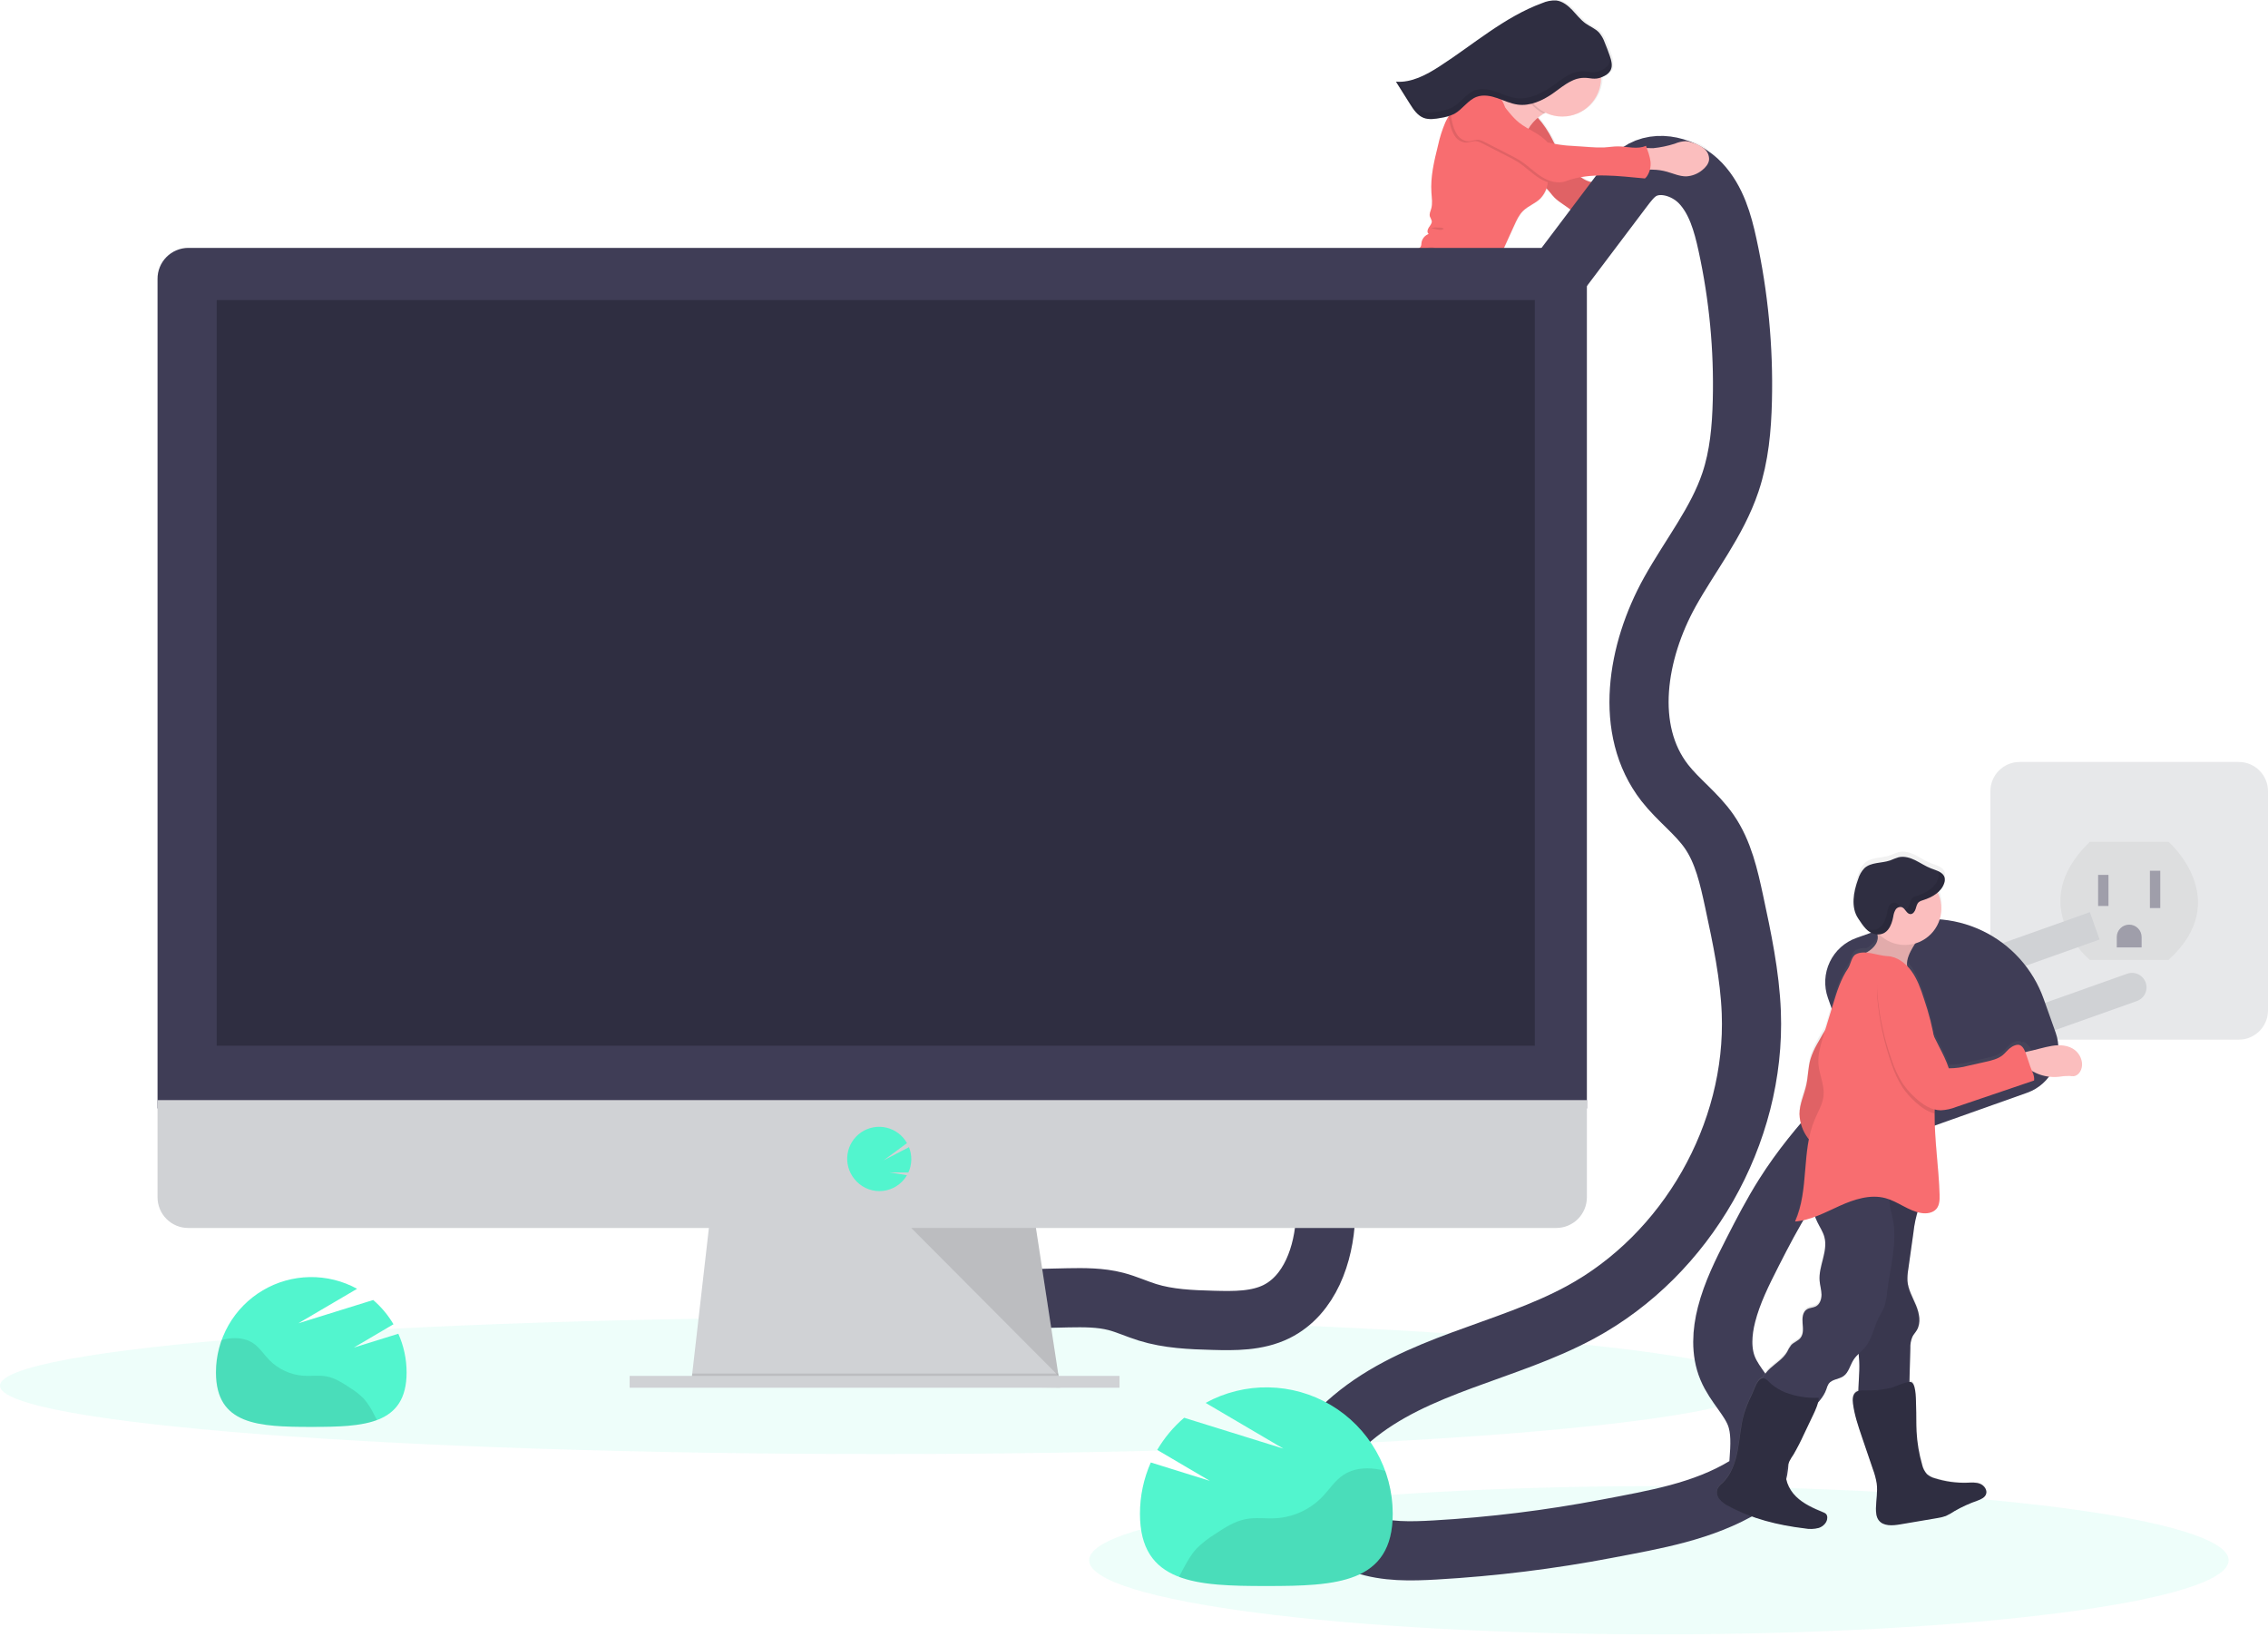
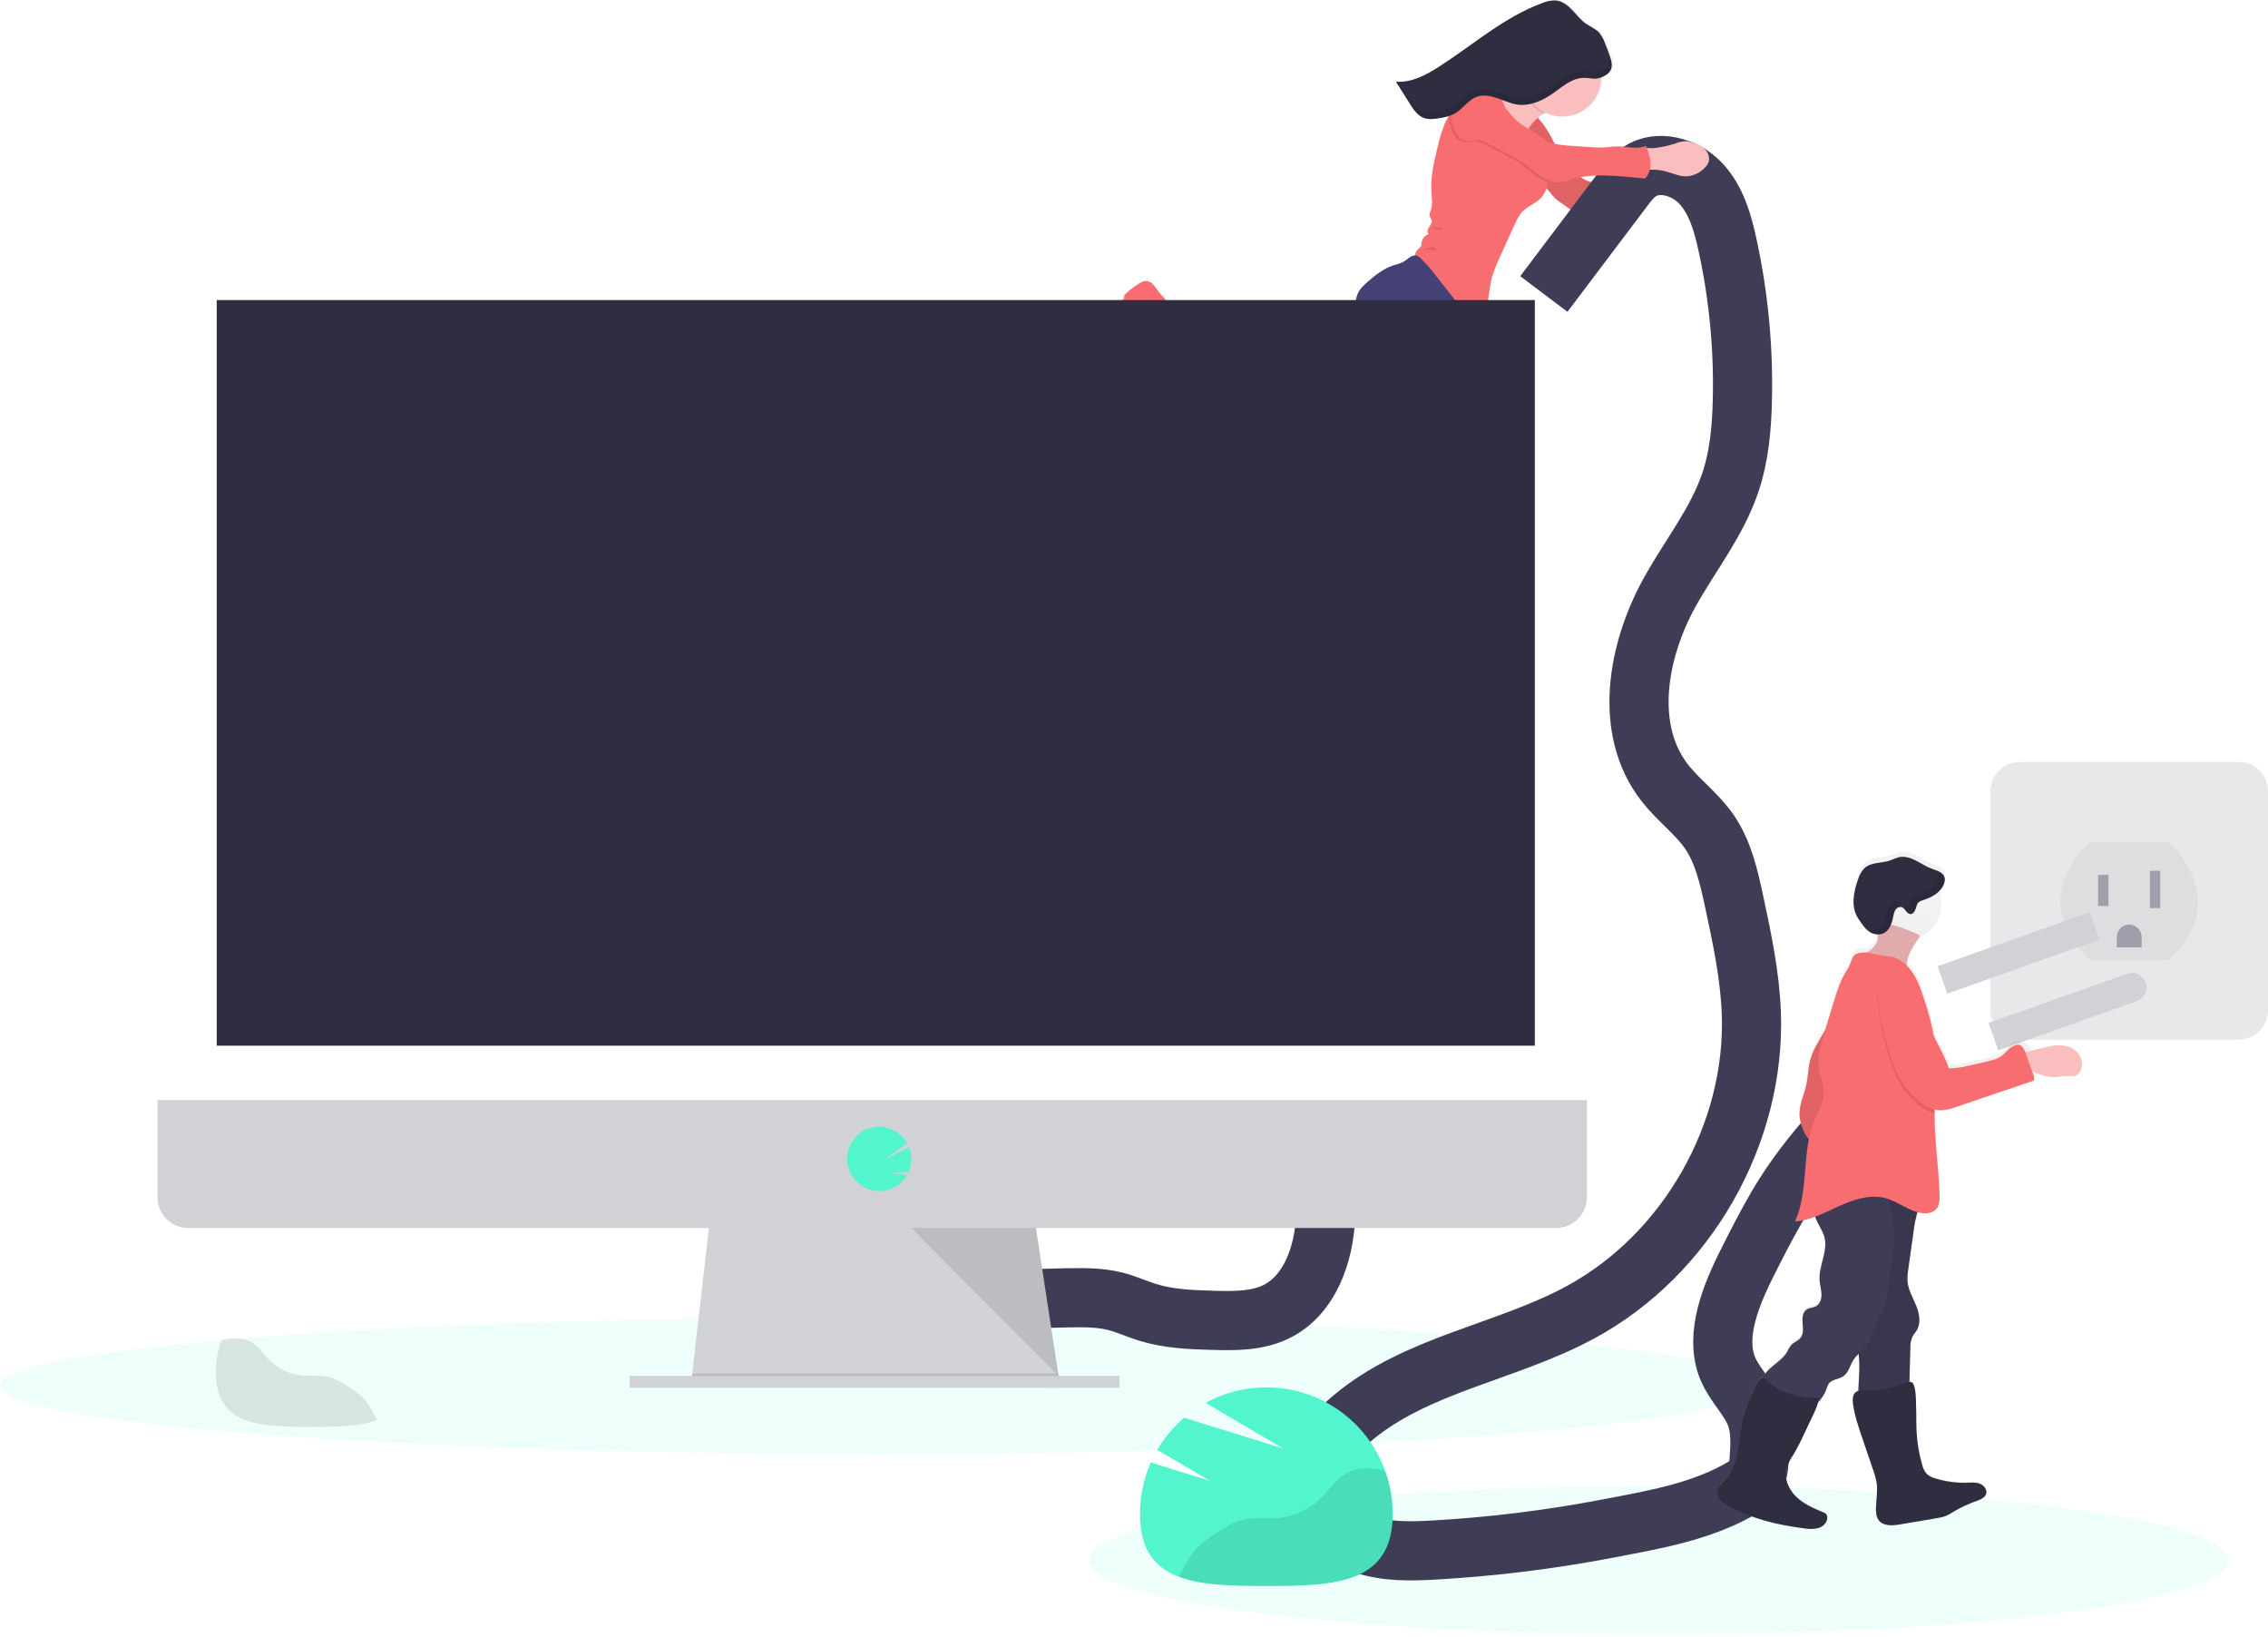
<svg xmlns="http://www.w3.org/2000/svg" width="460" height="332" viewBox="0 0 460 332" fill="none">
  <g clip-path="url(#clip0_508_2210)">
    <g opacity="0.5">
      <path d="M454.067 154.503H409.627C406.35 154.503 403.693 157.159 403.693 160.436V204.876C403.693 208.153 406.35 210.81 409.627 210.81H454.067C457.344 210.81 460 208.153 460 204.876V160.436C460 157.159 457.344 154.503 454.067 154.503Z" fill="#D0D2D5" />
      <path opacity="0.1" d="M423.863 170.685H439.83C439.83 170.685 453.277 182.45 439.83 194.636H423.863C423.863 194.636 410.417 183.711 423.863 170.685Z" fill="black" />
      <path d="M427.644 177.404H425.543V183.707H427.644V177.404Z" fill="#3F3D56" />
      <path d="M438.15 176.563H436.049V184.127H438.15V176.563Z" fill="#3F3D56" />
      <path d="M431.847 187.489C432.516 187.489 433.157 187.754 433.63 188.227C434.102 188.7 434.368 189.341 434.368 190.01V192.111H429.326V190.01C429.326 189.341 429.591 188.7 430.064 188.227C430.537 187.754 431.178 187.489 431.847 187.489V187.489Z" fill="#3F3D56" />
    </g>
    <path d="M261.267 100.201C262.599 100.171 263.927 100.272 265.255 100.201C266.469 100.142 267.675 99.944 268.889 99.822C270.965 99.617 273.058 99.633 275.142 99.545C276.512 99.486 277.957 99.352 279.066 98.545C280.109 97.793 280.688 96.566 281.617 95.675C285.399 92.04 287.991 87.179 291.353 83.145C292.193 82.119 293.072 81.098 293.832 80.002C295.29 77.901 296.32 75.518 297.345 73.165C297.749 72.293 298.086 71.391 298.354 70.467C298.543 69.728 298.639 68.963 298.891 68.24C299.412 66.761 300.665 65.467 300.816 63.908L300.639 63.933C302.169 61.988 301.934 58.597 302.69 56.105C303.174 54.625 303.759 53.18 304.442 51.781L307.253 45.659C307.737 44.608 308.241 43.524 309.077 42.717C310.09 41.738 311.502 41.251 312.518 40.276C313.123 39.676 313.576 38.94 313.838 38.129L313.926 38.213C314.464 38.738 314.884 39.381 315.409 39.923C316.54 41.091 318.107 41.759 319.258 42.907C319.847 43.491 320.33 44.201 321.04 44.625C321.403 44.823 321.818 44.903 322.228 44.852C322.638 44.801 323.022 44.624 323.326 44.344C325.389 42.528 328.465 42.36 330.696 40.759C331.314 40.314 331.852 39.772 332.432 39.284C333.816 38.181 335.32 37.237 336.915 36.469C337.851 36.484 338.781 36.617 339.684 36.864C340.979 37.221 342.243 37.814 343.588 37.788C344.788 37.729 345.938 37.288 346.87 36.528C347.555 35.998 348.181 35.267 348.282 34.427C348.308 33.995 348.229 33.564 348.054 33.169C347.878 32.775 347.611 32.428 347.273 32.158C347.181 32.078 347.084 32.007 346.987 31.935C346.959 31.558 346.855 31.191 346.681 30.855C346.507 30.519 346.266 30.222 345.975 29.981C345.294 29.448 344.516 29.052 343.685 28.813C343.222 28.631 342.735 28.521 342.239 28.485C341.466 28.527 340.707 28.705 339.995 29.011C338.565 29.471 337.09 29.781 335.596 29.935C335.331 29.96 334.793 29.905 334.335 29.901L334.18 29.456C332.432 30.263 330.398 29.599 328.482 29.603C327.549 29.603 326.62 29.767 325.692 29.826C324.663 29.866 323.633 29.844 322.607 29.759L319.502 29.561C318.176 29.493 316.855 29.352 315.544 29.141C315.195 28.431 314.846 27.721 314.456 27.04C313.797 25.895 313.024 24.821 312.149 23.834C312.501 23.531 312.871 23.25 313.258 22.993L313.334 22.947C313.43 22.892 313.548 22.834 313.678 22.775C314.89 23.351 316.228 23.611 317.568 23.532C318.908 23.452 320.205 23.034 321.34 22.318C322.475 21.602 323.41 20.61 324.059 19.435C324.707 18.26 325.048 16.94 325.049 15.598C325.279 15.509 325.503 15.407 325.721 15.291C325.847 15.224 325.973 15.152 326.095 15.072L326.276 14.951C326.391 14.864 326.5 14.77 326.604 14.669C326.654 14.619 326.704 14.568 326.751 14.514C326.843 14.405 326.923 14.287 326.99 14.161V14.161C327.015 14.11 327.041 14.064 327.062 14.014C327.083 13.963 327.062 13.976 327.083 13.955C327.104 13.934 327.112 13.879 327.125 13.845C327.137 13.812 327.125 13.795 327.146 13.77L327.171 13.669C327.173 13.643 327.173 13.616 327.171 13.589C327.171 13.556 327.171 13.522 327.171 13.493V13.404C327.169 13.374 327.169 13.343 327.171 13.312C327.173 13.281 327.173 13.25 327.171 13.219C327.171 13.19 327.171 13.156 327.171 13.127C327.173 13.096 327.173 13.065 327.171 13.035V12.921C327.173 12.889 327.173 12.857 327.171 12.825C327.171 12.795 327.171 12.766 327.171 12.736V12.635V12.551C327.171 12.514 327.171 12.476 327.171 12.442C327.173 12.417 327.173 12.392 327.171 12.366C327.173 12.327 327.173 12.288 327.171 12.249C327.171 12.224 327.171 12.203 327.171 12.182C327.171 12.161 327.171 12.098 327.141 12.056V11.997L327.104 11.862V11.812C327.104 11.766 327.074 11.719 327.062 11.673V11.631L327.011 11.48V11.455C327.011 11.383 326.965 11.307 326.94 11.236C326.625 10.329 326.284 9.425 325.923 8.534C325.659 7.789 325.264 7.097 324.755 6.492C324.011 5.702 322.944 5.307 322.053 4.677C321.002 3.937 320.217 2.891 319.326 1.958C318.435 1.025 317.355 0.181 316.073 0.025C315.055 -0.034 314.038 0.152 313.107 0.567C305.388 3.416 299.068 9.03 292.147 13.484C289.454 15.22 286.437 16.846 283.247 16.623L286.063 21.094C286.197 21.312 286.336 21.514 286.483 21.741C286.63 21.968 286.777 22.161 286.933 22.371C287.329 22.916 287.831 23.376 288.407 23.724C288.553 23.809 288.705 23.882 288.861 23.943C288.999 23.995 289.139 24.038 289.281 24.073C290.286 24.313 291.382 24.111 292.399 23.909C292.748 23.842 293.097 23.771 293.441 23.691L293.862 23.573H293.929C293.929 23.598 293.929 23.619 293.929 23.64C293.694 24.061 293.471 24.443 293.273 24.859C292.625 26.365 292.122 27.93 291.773 29.532C290.979 32.683 290.181 35.902 290.391 39.137C290.462 40.23 290.647 41.348 290.332 42.398C290.181 42.915 289.912 43.444 290.055 43.957C290.204 44.253 290.334 44.559 290.441 44.873C290.508 45.361 290.122 45.781 289.845 46.184C289.567 46.587 289.424 47.23 289.819 47.512C289.419 47.652 289.067 47.901 288.802 48.232C288.536 48.563 288.369 48.961 288.319 49.382C288.328 49.629 288.279 49.875 288.176 50.1C288.058 50.252 287.916 50.384 287.756 50.491C287.33 50.849 287.05 51.352 286.97 51.903C286.159 51.903 285.474 52.693 284.735 53.163C284.088 53.491 283.404 53.739 282.697 53.903C280.667 54.55 278.915 55.882 277.331 57.286C276.449 58.055 275.558 58.904 275.171 60.004C275.045 60.366 274.978 60.744 274.869 61.109C274.643 61.817 274.314 62.488 273.894 63.101C273.088 64.341 272.096 65.45 270.952 66.387C270.374 66.853 269.864 67.399 269.44 68.009C268.797 68.938 267.49 69.215 266.801 70.11C266.553 70.551 266.272 70.972 265.96 71.371C265.427 71.875 264.62 71.917 263.939 72.211C262.347 72.871 261.611 74.732 260.191 75.716C260.113 75.782 260.012 75.815 259.91 75.808C259.788 75.808 259.716 75.661 259.611 75.59C259.405 75.451 259.132 75.556 258.888 75.619C258.645 75.682 258.317 75.657 258.254 75.413C254.829 73.337 251.464 71.085 248.035 69.009L246.472 68.064L238.11 62.996C238.011 62.934 237.896 62.901 237.78 62.901C237.663 62.901 237.549 62.934 237.45 62.996L237.189 63.177C236.769 62.731 236.303 62.337 236.025 62.009C235.912 61.879 235.799 61.748 235.681 61.622C235.757 61.625 235.833 61.611 235.904 61.58C235.998 61.529 236.069 61.444 236.102 61.343C236.136 61.241 236.129 61.131 236.084 61.034C235.995 60.842 235.863 60.674 235.698 60.542C235.332 60.188 234.996 59.804 234.693 59.395C234.367 58.883 233.997 58.399 233.588 57.95C233.382 57.725 233.127 57.549 232.843 57.437C232.56 57.324 232.254 57.277 231.95 57.298C231.611 57.363 231.289 57.493 231 57.681C229.851 58.348 228.792 59.16 227.848 60.097C227.807 60.127 227.773 60.166 227.749 60.211C227.724 60.256 227.711 60.306 227.71 60.357C227.71 60.441 227.794 60.504 227.802 60.584C227.804 60.662 227.776 60.738 227.722 60.794C227.157 61.496 226.486 62.107 225.735 62.605C224.667 63.404 223.624 64.233 222.604 65.093C221.966 65.547 221.461 66.163 221.142 66.879C220.92 67.709 221.011 68.591 221.398 69.358C222.096 71.001 223.319 72.362 224.529 73.678C224.727 73.948 225.009 74.146 225.331 74.241C225.587 74.276 225.847 74.213 226.058 74.064C226.802 73.577 226.924 72.568 226.979 71.686C227 71.266 227.025 70.879 227.05 70.476C227.048 70.395 227.064 70.315 227.096 70.24C227.16 70.149 227.249 70.077 227.353 70.034L228.508 69.425C228.475 69.371 228.437 69.316 228.399 69.261C229.27 68.934 230.219 68.873 231.126 69.085C231.739 69.266 232.303 69.631 232.891 69.858C232.797 70.642 232.944 71.436 233.311 72.135C235.467 72.358 237.408 73.316 239.337 74.283C240.892 75.053 242.404 75.907 243.866 76.842C245.054 77.615 246.217 78.423 247.354 79.266C248.968 80.46 250.527 81.724 252.069 83.002C253.071 83.886 254.15 84.681 255.292 85.376C258.325 87.078 262.393 87.137 265.179 85.015C268.692 82.338 273.163 80.947 276.944 78.632C278.068 78.003 279.094 77.215 279.991 76.291C279.983 76.4 279.966 76.508 279.94 76.615C279.714 77.661 278.81 78.418 278.47 79.476C278.205 80.317 278.302 81.287 277.789 81.998C277.398 82.54 276.667 82.926 276.646 83.594C276.646 83.779 276.701 83.964 276.701 84.149C276.679 84.383 276.611 84.61 276.499 84.817C276.079 85.763 275.608 86.754 274.747 87.338C274.411 87.569 273.982 87.779 273.906 88.179C273.902 88.294 273.871 88.408 273.818 88.511C273.675 88.708 273.36 88.603 273.133 88.687C272.818 88.805 272.768 89.212 272.642 89.528C272.526 89.789 272.332 90.008 272.085 90.153C271.838 90.298 271.552 90.361 271.268 90.334C268.398 89.986 265.578 91.284 262.687 91.208C261.691 91.179 260.7 91.078 259.699 91.07C256.632 91.044 253.628 91.91 250.674 92.751C250.344 93.332 250.141 93.976 250.077 94.641C249.068 94.901 248.015 94.941 246.988 94.759C246.733 94.709 246.475 94.674 246.215 94.654C246.29 94.464 246.313 94.259 246.283 94.057C245.076 94.44 243.916 94.957 242.824 95.599C242.106 96.02 241.345 96.608 241.278 97.436C241.268 97.755 241.313 98.073 241.412 98.377L241.803 99.86C241.851 100.135 241.971 100.392 242.152 100.604C242.282 100.73 242.455 100.806 242.572 100.94C242.686 101.099 242.764 101.281 242.799 101.474L243.127 102.76C243.249 103.187 243.336 103.624 243.387 104.066C243.425 104.487 243.387 104.873 243.417 105.277C243.461 105.942 243.558 106.602 243.707 107.252L244.173 109.579C244.277 110.23 244.462 110.865 244.724 111.47C244.921 111.891 245.186 112.252 245.345 112.672C245.472 112.996 245.53 113.34 245.682 113.647C245.954 114.145 246.382 114.541 246.9 114.773C247.081 114.88 247.284 114.943 247.493 114.958C248.089 114.958 248.518 114.403 248.795 113.874C249.348 112.911 249.647 111.824 249.665 110.714C249.665 110.269 249.577 109.827 249.539 109.382C249.438 108.121 249.8 106.894 249.8 105.638C249.813 105.47 249.768 105.302 249.673 105.162C249.577 105.023 249.436 104.921 249.274 104.873C249.312 103.806 249.308 102.676 249.871 101.764C250.15 101.339 250.496 100.963 250.896 100.65C251.052 101.146 251.224 101.638 251.417 102.117C254.615 101.184 257.918 100.285 261.267 100.201ZM329.587 35.671C329.36 35.755 329.129 35.839 328.894 35.914C326.935 36.566 324.692 37.2 322.666 36.755C322.052 36.578 321.475 36.293 320.96 35.914L320.813 35.822C323.666 35.322 326.646 35.444 329.587 35.671Z" fill="url(#paint0_linear_508_2210)" />
    <path d="M340.958 31.347C341.665 31.044 342.42 30.869 343.189 30.83C343.682 30.867 344.166 30.979 344.626 31.162C345.456 31.404 346.232 31.804 346.912 32.339C347.248 32.61 347.515 32.957 347.691 33.351C347.867 33.746 347.947 34.176 347.924 34.608C347.828 35.448 347.206 36.175 346.525 36.709C345.602 37.467 344.458 37.909 343.264 37.969C341.928 37.99 340.668 37.389 339.378 37.032C338.439 36.767 337.47 36.625 336.495 36.612C336.004 36.638 335.512 36.607 335.029 36.519C334.786 36.474 334.558 36.371 334.362 36.221C334.167 36.071 334.009 35.876 333.902 35.654C333.781 35.242 333.781 34.805 333.902 34.393C333.999 33.872 333.982 32.637 334.444 32.326C334.814 32.074 336.125 32.275 336.579 32.238C338.066 32.097 339.534 31.798 340.958 31.347Z" fill="#FBBEBE" />
    <path d="M310.96 22.888C312.233 24.133 313.329 25.547 314.216 27.09C315.696 29.67 316.637 32.67 318.864 34.654C319.456 35.152 320.083 35.606 320.742 36.011C321.257 36.389 321.834 36.674 322.448 36.852C324.448 37.301 326.692 36.675 328.642 36.011C330.572 35.318 332.445 34.475 334.243 33.49C334.256 34.302 334.482 35.096 334.899 35.792C335.365 36.452 336.319 36.839 337 36.423C335.275 37.233 333.65 38.238 332.155 39.419C331.579 39.906 331.045 40.444 330.432 40.885C328.217 42.478 325.154 42.638 323.108 44.444C322.805 44.721 322.422 44.896 322.015 44.945C321.607 44.994 321.195 44.914 320.835 44.718C320.124 44.297 319.641 43.575 319.057 42.991C317.906 41.839 316.343 41.167 315.212 39.995C314.687 39.453 314.267 38.81 313.729 38.28C312.96 37.524 311.96 37.02 311.254 36.179C310.729 35.561 310.414 34.809 309.922 34.15C309.502 33.578 309.006 33.078 308.632 32.469C307.716 31.011 307.724 29.107 308.25 27.473C308.775 25.838 309.981 24.313 310.96 22.888Z" fill="#F86D70" />
    <path opacity="0.1" d="M310.96 22.888C312.233 24.133 313.329 25.547 314.216 27.09C315.696 29.67 316.637 32.67 318.864 34.654C319.456 35.152 320.083 35.606 320.742 36.011C321.257 36.389 321.834 36.674 322.448 36.852C324.448 37.301 326.692 36.675 328.642 36.011C330.572 35.318 332.445 34.475 334.243 33.49C334.256 34.302 334.482 35.096 334.899 35.792C335.365 36.452 336.319 36.839 337 36.423C335.275 37.233 333.65 38.238 332.155 39.419C331.579 39.906 331.045 40.444 330.432 40.885C328.217 42.478 325.154 42.638 323.108 44.444C322.805 44.721 322.422 44.896 322.015 44.945C321.607 44.994 321.195 44.914 320.835 44.718C320.124 44.297 319.641 43.575 319.057 42.991C317.906 41.839 316.343 41.167 315.212 39.995C314.687 39.453 314.267 38.81 313.729 38.28C312.96 37.524 311.96 37.02 311.254 36.179C310.729 35.561 310.414 34.809 309.922 34.15C309.502 33.578 309.006 33.078 308.632 32.469C307.716 31.011 307.724 29.107 308.25 27.473C308.775 25.838 309.981 24.313 310.96 22.888Z" fill="black" />
    <path d="M236.278 61.694C235.952 61.266 235.55 60.903 235.093 60.622C234.397 60.314 233.622 60.234 232.878 60.395C231.004 60.681 229.265 61.538 227.617 62.496C226.29 63.257 224.97 64.101 224.021 65.299C223.708 65.66 223.49 66.093 223.386 66.559C223.332 66.944 223.365 67.336 223.483 67.707C223.567 68.124 223.746 68.516 224.006 68.852C224.267 69.189 224.601 69.461 224.983 69.648C225.861 69.993 226.84 69.627 227.723 69.291C228.907 68.833 230.21 68.408 231.429 68.77C232.332 69.039 233.109 69.724 234.063 69.749C235.185 69.782 236.093 68.875 236.807 68.009C237.425 67.253 238.778 65.887 238.69 64.824C238.601 63.761 236.942 62.454 236.278 61.694Z" fill="#FBBEBE" />
    <path d="M250.439 94.398C249.41 94.672 248.334 94.716 247.287 94.528C246.648 94.41 245.867 94.259 245.459 94.759C245.328 94.944 245.24 95.157 245.203 95.381C244.157 99.663 245.115 104.205 246.884 108.26C246.906 108.328 246.947 108.389 247.001 108.436C247.115 108.521 247.27 108.462 247.4 108.407C247.828 108.235 248.229 108.001 248.59 107.714C249.396 106.983 249.569 105.793 249.607 104.705C249.644 103.617 249.628 102.465 250.191 101.533C250.897 100.377 252.371 99.814 252.951 98.591C253.418 97.595 253.174 96.415 252.762 95.398C252.624 95.045 252.569 94.137 252.241 93.965C251.913 93.793 250.813 94.297 250.439 94.398Z" fill="#FBBEBE" />
    <path d="M236.156 61.265C236.249 61.213 236.319 61.128 236.352 61.027C236.385 60.925 236.378 60.815 236.333 60.719C236.242 60.527 236.11 60.357 235.946 60.223C235.58 59.869 235.245 59.484 234.946 59.072C234.616 58.562 234.246 58.078 233.841 57.626C233.635 57.401 233.381 57.226 233.098 57.113C232.815 56.999 232.51 56.951 232.206 56.971C231.869 57.031 231.547 57.16 231.261 57.349C230.118 58.011 229.065 58.819 228.13 59.752C228.059 59.824 227.979 59.912 227.996 60.013C228.013 60.114 228.08 60.156 228.088 60.24C228.091 60.316 228.064 60.389 228.013 60.446C227.451 61.145 226.785 61.753 226.038 62.248C224.979 63.044 223.942 63.87 222.928 64.727C222.294 65.179 221.793 65.793 221.479 66.505C221.264 67.335 221.358 68.214 221.743 68.98C222.445 70.627 223.668 71.988 224.874 73.312C225.076 73.582 225.358 73.781 225.681 73.879C225.935 73.914 226.193 73.851 226.403 73.703C227.139 73.22 227.244 72.211 227.307 71.333L227.374 70.119C227.372 70.039 227.388 69.96 227.42 69.888C227.483 69.795 227.573 69.723 227.676 69.682L228.819 69.076C228.47 68.508 227.973 68.045 227.38 67.737C226.788 67.43 226.124 67.288 225.458 67.328C225.153 67.401 224.833 67.357 224.559 67.207C224.426 67.069 224.352 66.885 224.352 66.694C224.352 66.503 224.426 66.319 224.559 66.181C224.837 65.916 225.178 65.727 225.55 65.631C228.563 64.526 231.286 62.752 234.211 61.429C234.531 61.267 234.885 61.185 235.244 61.189C235.538 61.21 235.883 61.383 236.156 61.265Z" fill="#F86D70" />
    <path d="M248.026 105.268C247.892 105.52 247.846 105.814 247.699 106.062C247.552 106.31 247.232 106.483 246.984 106.356C246.854 106.265 246.756 106.134 246.707 105.983C245.433 103.068 245.074 99.836 245.677 96.713C245.761 96.202 245.912 95.705 246.127 95.234C246.35 94.78 246.673 94.318 246.581 93.822C245.381 94.2 244.228 94.713 243.144 95.352C242.429 95.772 241.677 96.356 241.61 97.179C241.604 97.499 241.65 97.817 241.749 98.121L242.144 99.604C242.191 99.879 242.313 100.137 242.497 100.348C242.623 100.474 242.795 100.554 242.917 100.688C243.032 100.845 243.11 101.026 243.144 101.217L243.476 102.503C243.599 102.932 243.688 103.371 243.74 103.814C243.778 104.234 243.74 104.621 243.774 105.024C243.822 105.688 243.92 106.347 244.068 106.995L244.543 109.323C244.65 109.974 244.836 110.609 245.098 111.214C245.295 111.634 245.56 111.996 245.724 112.42C245.846 112.744 245.909 113.088 246.06 113.395C246.333 113.892 246.759 114.288 247.274 114.525C247.455 114.631 247.658 114.696 247.867 114.714C248.459 114.735 248.884 114.16 249.161 113.63C249.703 112.667 249.992 111.583 250.001 110.479C250.001 110.033 249.909 109.592 249.871 109.147C249.766 107.886 250.119 106.663 250.115 105.407C250.123 104.23 248.459 104.453 248.026 105.268Z" fill="#F86D70" />
    <path d="M309.678 32.057C308.369 31.455 307.218 30.555 306.317 29.431C305.853 28.838 305.432 28.213 305.056 27.561C303.46 24.867 302.09 22.047 300.959 19.128C302.749 19.493 304.627 19.825 306.388 19.321C307.306 19.041 308.162 18.587 308.909 17.985C309.866 17.197 310.755 16.33 311.565 15.392C312.177 16.565 312.879 17.689 313.666 18.753C314.115 19.359 315.637 20.59 315.523 21.413C315.41 22.237 313.729 22.649 313.048 23.04L312.977 23.086C311.973 23.72 311.096 24.537 310.392 25.494C309.073 27.368 308.615 29.981 309.678 32.057Z" fill="#FBBEBE" />
    <path opacity="0.1" d="M313.082 23.023C312.072 22.527 311.18 21.82 310.466 20.95C309.752 20.081 309.232 19.068 308.943 17.98C309.9 17.193 310.789 16.326 311.599 15.388C312.211 16.561 312.913 17.685 313.7 18.749C314.149 19.354 315.67 20.586 315.557 21.409C315.443 22.233 313.763 22.632 313.082 23.023Z" fill="black" />
    <path d="M316.864 23.64C321.21 23.64 324.734 20.117 324.734 15.77C324.734 11.423 321.21 7.9 316.864 7.9C312.517 7.9 308.993 11.423 308.993 15.77C308.993 20.117 312.517 23.64 316.864 23.64Z" fill="#FBBEBE" />
    <path d="M299.648 64.795C299.103 65.121 298.483 65.301 297.849 65.317C297.214 65.332 296.586 65.183 296.026 64.883C295.443 64.524 294.916 64.08 294.463 63.568C291.878 60.916 289.42 58.105 287.693 54.815C287.292 54.121 287.032 53.354 286.928 52.558C286.88 52.161 286.928 51.758 287.069 51.383C287.211 51.008 287.441 50.673 287.739 50.407C287.9 50.301 288.042 50.169 288.16 50.016C288.261 49.792 288.308 49.548 288.298 49.302C288.345 48.883 288.51 48.485 288.773 48.156C289.036 47.827 289.387 47.578 289.786 47.44C289.366 47.155 289.534 46.52 289.807 46.113C290.08 45.705 290.462 45.272 290.395 44.802C290.288 44.488 290.158 44.182 290.009 43.886C289.857 43.373 290.13 42.843 290.277 42.331C290.584 41.28 290.399 40.163 290.324 39.07C290.101 35.834 290.887 32.624 291.664 29.477C292.008 27.879 292.503 26.317 293.143 24.813C293.341 24.392 293.563 23.972 293.79 23.598C294.584 22.312 295.467 21.084 296.433 19.922C296.886 19.238 297.507 18.682 298.236 18.308C298.304 18.279 298.375 18.253 298.446 18.232C298.97 18.097 299.513 18.056 300.051 18.111C301.472 18.199 302.963 18.531 303.976 19.531C304.989 20.531 305.316 21.934 305.774 23.287C305.92 23.74 306.097 24.183 306.304 24.611C306.972 25.939 308.06 26.998 309.132 28.027L310.296 29.149C310.88 29.712 311.893 29.569 312.443 30.162C312.667 30.44 312.834 30.76 312.935 31.103C313.556 32.619 313.919 34.228 314.006 35.864C314.01 36.228 313.989 36.591 313.943 36.952C313.801 38.219 313.24 39.401 312.351 40.314C311.342 41.285 309.939 41.764 308.934 42.738C308.094 43.545 307.606 44.625 307.127 45.68C306.203 47.714 305.277 49.75 304.35 51.789C303.679 53.185 303.102 54.624 302.623 56.096C301.749 59.034 302.245 63.177 299.648 64.795Z" fill="#F86D70" />
    <path d="M275.381 99.419C273.305 99.503 271.225 99.478 269.158 99.675C267.952 99.793 266.75 99.99 265.54 100.041C264.221 100.1 262.897 99.995 261.573 100.02C258.241 100.091 254.955 100.978 251.749 101.894C250.844 99.683 250.372 97.32 250.358 94.931C250.35 94.773 250.35 94.615 250.358 94.456C250.417 93.78 250.619 93.124 250.951 92.532C253.892 91.692 256.876 90.851 259.931 90.893C260.926 90.893 261.914 91.011 262.906 91.04C265.784 91.129 268.582 89.838 271.44 90.2C271.723 90.228 272.008 90.165 272.253 90.021C272.499 89.877 272.692 89.658 272.805 89.397C272.927 89.086 272.978 88.679 273.293 88.557C273.52 88.473 273.831 88.578 273.974 88.385C274.024 88.281 274.054 88.168 274.062 88.053C274.146 87.632 274.57 87.443 274.902 87.212C275.743 86.632 276.217 85.641 276.638 84.691C276.748 84.486 276.815 84.26 276.835 84.027C276.835 83.842 276.776 83.657 276.78 83.468C276.78 82.804 277.524 82.422 277.911 81.88C278.419 81.166 278.331 80.199 278.579 79.359C278.915 78.3 279.81 77.548 280.033 76.506C280.058 76.399 280.075 76.291 280.083 76.182C279.192 77.101 278.171 77.885 277.054 78.51C273.322 80.808 268.86 82.182 265.376 84.842C262.611 86.943 258.561 86.88 255.535 85.17C254.394 84.472 253.317 83.675 252.317 82.787C250.779 81.527 249.224 80.237 247.614 79.035C246.494 78.195 245.333 77.384 244.131 76.602C242.676 75.64 241.169 74.757 239.618 73.959C237.694 72.984 235.756 72.018 233.613 71.787C233.338 71.224 233.185 70.61 233.165 69.984C233.145 69.358 233.257 68.735 233.496 68.156C233.985 67.004 234.649 65.934 235.462 64.984C236.071 64.091 236.834 63.312 237.715 62.685C237.813 62.623 237.926 62.59 238.042 62.59C238.158 62.59 238.272 62.623 238.37 62.685L246.698 67.799L248.257 68.753C251.674 70.854 255.035 73.102 258.451 75.19C258.514 75.43 258.846 75.459 259.086 75.396C259.325 75.333 259.599 75.232 259.804 75.371C259.905 75.438 259.977 75.564 260.103 75.59C260.203 75.593 260.302 75.56 260.38 75.497C261.792 74.526 262.515 72.661 264.099 72.009C264.775 71.732 265.578 71.69 266.107 71.169C266.421 70.772 266.702 70.35 266.948 69.908C267.633 69.013 268.931 68.745 269.566 67.807C269.986 67.201 270.491 66.657 271.066 66.194C272.21 65.262 273.203 64.158 274.007 62.92C274.423 62.31 274.747 61.642 274.969 60.937C275.079 60.572 275.146 60.193 275.268 59.832C275.65 58.731 276.528 57.886 277.407 57.122C278.999 55.727 280.718 54.403 282.735 53.76C283.438 53.597 284.12 53.35 284.764 53.025C285.575 52.529 286.319 51.609 287.248 51.823C287.6 51.932 287.917 52.132 288.168 52.403C289.307 53.511 290.354 54.709 291.298 55.987C292.797 57.895 294.294 59.804 295.79 61.715C296.262 62.401 296.859 62.993 297.551 63.458C298.554 63.975 299.706 64.123 300.807 63.879C300.66 65.438 299.421 66.723 298.908 68.202C298.66 68.921 298.564 69.686 298.379 70.421C298.118 71.344 297.785 72.244 297.383 73.115C296.374 75.463 295.357 77.825 293.912 79.934C293.164 81.031 292.303 82.035 291.458 83.065C288.126 87.086 285.575 91.935 281.793 95.553C280.877 96.44 280.298 97.654 279.272 98.415C278.159 99.238 276.722 99.364 275.381 99.419Z" fill="#434175" />
    <path opacity="0.1" d="M291.215 46.104C290.844 46.122 290.483 46.23 290.164 46.419C290.933 46.15 291.87 46.869 292.58 46.529C292.912 46.369 292.862 46.323 292.58 46.226C292.156 46.083 291.643 46.213 291.215 46.104Z" fill="black" />
    <path d="M423.873 184.963L392.987 195.93L394.956 201.474L425.842 190.506L423.873 184.963Z" fill="#D0D2D5" />
    <path d="M403.319 207.426L431.433 197.442C432.169 197.181 432.977 197.223 433.682 197.558C434.386 197.893 434.929 198.495 435.19 199.23C435.451 199.965 435.409 200.774 435.074 201.478C434.739 202.183 434.137 202.725 433.402 202.986L405.288 212.969L403.319 207.426V207.426Z" fill="#D0D2D5" />
-     <path d="M376.535 190.181L383.385 187.749C389.476 185.586 396.177 185.931 402.014 188.709C407.85 191.486 412.344 196.469 414.507 202.56L416.94 209.41C417.786 211.792 417.651 214.412 416.564 216.694C415.478 218.977 413.53 220.734 411.148 221.58L390.312 228.979C387.93 229.825 385.31 229.69 383.028 228.603C380.745 227.517 378.988 225.569 378.142 223.187L370.743 202.351C369.897 199.969 370.032 197.349 371.119 195.067C372.205 192.784 374.153 191.027 376.535 190.181V190.181Z" fill="#3F3D56" />
    <path opacity="0.1" d="M290.837 50.205C290.552 50.105 290.245 50.087 289.95 50.151C289.51 50.197 289.101 50.398 288.794 50.718C288.876 50.755 288.964 50.773 289.053 50.773C289.142 50.773 289.23 50.755 289.311 50.718C289.586 50.648 289.869 50.617 290.152 50.626C290.395 50.626 291.122 50.895 291.311 50.777C291.589 50.596 291.026 50.277 290.837 50.205Z" fill="black" />
    <path opacity="0.1" d="M313.943 36.952C313.31 36.738 312.706 36.448 312.144 36.087C310.67 35.15 309.43 33.876 307.972 32.918C307.235 32.456 306.474 32.035 305.69 31.658L300.77 29.137C300.395 28.923 299.993 28.759 299.576 28.649C298.774 28.473 297.87 29.011 297.055 28.897C296.633 28.819 296.231 28.653 295.878 28.409C295.524 28.165 295.227 27.849 295.005 27.481C294.56 26.747 294.247 25.94 294.08 25.098C293.955 24.602 293.861 24.098 293.799 23.59C293.726 23.062 293.716 22.527 293.769 21.997C293.853 20.945 294.352 19.968 295.156 19.283C295.739 18.869 296.404 18.582 297.105 18.442C297.548 18.331 297.999 18.256 298.454 18.22C298.713 18.199 298.973 18.199 299.232 18.22C301.089 18.367 302.661 19.628 303.9 21.014C304.551 21.745 305.161 22.531 305.783 23.275C305.928 23.728 306.105 24.17 306.312 24.598C306.98 25.926 308.068 26.985 309.14 28.015L310.304 29.137C310.888 29.7 311.901 29.557 312.451 30.149C312.675 30.428 312.842 30.747 312.943 31.09C313.563 32.611 313.922 34.224 314.006 35.864C314.01 36.228 313.989 36.591 313.943 36.952V36.952Z" fill="black" />
    <path opacity="0.1" d="M275.676 90.729L250.354 94.457C250.413 93.78 250.615 93.124 250.947 92.532C253.888 91.692 256.872 90.851 259.927 90.893C260.922 90.893 261.91 91.011 262.902 91.04C265.78 91.129 268.579 89.838 271.436 90.2C271.719 90.228 272.004 90.165 272.249 90.021C272.495 89.877 272.688 89.658 272.802 89.397C272.923 89.086 272.974 88.679 273.289 88.557C273.516 88.473 273.827 88.578 273.97 88.385C274.021 88.281 274.051 88.168 274.058 88.053C274.142 87.632 274.566 87.443 274.898 87.212C275.739 86.632 276.214 85.641 276.634 84.691C276.744 84.486 276.811 84.26 276.831 84.027C276.831 83.842 276.772 83.657 276.777 83.468C276.777 82.804 277.52 82.422 277.907 81.88C278.415 81.166 278.327 80.199 278.575 79.359C278.911 78.3 279.806 77.548 280.029 76.506L280.138 76.363L284.449 74.682L275.676 90.729Z" fill="black" />
    <path opacity="0.1" d="M178.584 294.841C277.214 294.841 357.169 288.633 357.169 280.974C357.169 273.316 277.214 267.108 178.584 267.108C79.955 267.108 0 273.316 0 280.974C0 288.633 79.955 294.841 178.584 294.841Z" fill="#52F5CE" />
    <path opacity="0.1" d="M336.461 331.407C400.28 331.407 452.016 324.677 452.016 316.376C452.016 308.075 400.28 301.346 336.461 301.346C272.642 301.346 220.907 308.075 220.907 316.376C220.907 324.677 272.642 331.407 336.461 331.407Z" fill="#52F5CE" />
    <path d="M199.7 269.747L199.817 263.797C205.42 263.477 211.023 263.264 216.625 263.158C219.878 263.099 223.172 263.078 226.319 263.893C228.5 264.461 230.563 265.419 232.715 266.091C237.001 267.427 241.539 267.604 246.039 267.725C250.405 267.847 254.964 267.889 258.885 265.961C265.671 262.599 268.524 254.342 268.856 246.783C269.188 239.223 267.684 231.605 268.73 224.092" stroke="#3F3D56" stroke-width="12" stroke-miterlimit="10" />
    <path d="M215.062 281.39L140.187 280.432L140.405 278.512L144.027 246.833H209.78L214.621 278.512L214.99 280.911L215.062 281.39Z" fill="#D0D2D5" />
    <path opacity="0.1" d="M214.99 280.911H177.622L140.187 280.432L140.405 278.512H214.621L214.99 280.911Z" fill="black" />
    <path d="M227.063 278.991H127.707V281.39H227.063V278.991Z" fill="#D0D2D5" />
-     <path d="M321.855 56.567C321.863 55.745 321.707 54.928 321.398 54.166C321.089 53.404 320.633 52.71 320.055 52.124C319.477 51.538 318.79 51.073 318.031 50.753C317.273 50.434 316.459 50.268 315.636 50.264H38.171C37.348 50.269 36.535 50.435 35.777 50.755C35.019 51.074 34.331 51.54 33.753 52.125C33.176 52.711 32.719 53.404 32.41 54.167C32.101 54.929 31.945 55.745 31.952 56.567V224.756H321.855V56.567Z" fill="#3F3D56" />
    <path d="M31.952 223.075V242.778C31.952 244.428 32.607 246.009 33.774 247.176C34.94 248.342 36.522 248.997 38.171 248.997H315.637C317.286 248.997 318.868 248.342 320.034 247.176C321.2 246.009 321.856 244.428 321.856 242.778V223.075H31.952Z" fill="#D0D2D5" />
    <path d="M311.296 60.845H43.953V212.036H311.296V60.845Z" fill="#2F2E41" />
    <path d="M178.345 241.522C179.326 241.522 180.295 241.299 181.178 240.871C182.061 240.442 182.835 239.818 183.442 239.047V239.047C183.627 238.811 183.796 238.563 183.946 238.303L180.391 237.719L184.236 237.748C184.605 236.946 184.806 236.077 184.827 235.194C184.848 234.311 184.688 233.433 184.358 232.614L179.202 235.29L183.959 231.794C183.52 231.012 182.923 230.329 182.207 229.789C181.49 229.249 180.669 228.863 179.796 228.657C178.923 228.451 178.016 228.428 177.134 228.591C176.251 228.753 175.412 229.097 174.67 229.601C173.927 230.105 173.297 230.757 172.82 231.517C172.343 232.277 172.029 233.127 171.897 234.015C171.766 234.903 171.821 235.808 172.057 236.673C172.294 237.539 172.708 238.346 173.273 239.043V239.043C173.876 239.812 174.646 240.435 175.524 240.864C176.403 241.294 177.367 241.519 178.345 241.522V241.522Z" fill="#52F5CE" />
    <path opacity="0.1" d="M184.824 248.993L214.696 278.991L210.112 248.993H184.824Z" fill="black" />
    <path d="M313.124 59.614L329.167 38.356C330.125 37.095 331.113 35.78 332.428 34.872C336.21 32.259 341.752 33.805 344.916 37.154C348.08 40.503 349.408 45.163 350.379 49.667C352.639 60.035 353.649 70.637 353.387 81.245C353.253 86.83 352.753 92.473 350.975 97.772C348.278 105.831 342.811 112.617 338.68 120.042C332.029 132.005 329.243 147.96 337.663 158.755C340.407 162.272 344.143 164.962 346.677 168.634C349.538 172.782 350.652 177.853 351.719 182.778C353.312 190.216 354.908 197.699 355.203 205.301C356.152 229.878 342.139 254.435 320.498 266.124C305.476 274.243 287.303 276.596 274.239 287.605C269.616 291.483 265.633 297.186 266.767 303.094C267.692 307.888 271.902 311.531 276.524 313.115C281.147 314.699 286.16 314.569 291.034 314.292C302.741 313.623 314.392 312.184 325.91 309.985C335.672 308.119 345.416 306.51 353.925 301.375C354.778 300.924 355.507 300.27 356.047 299.471C356.598 298.551 356.69 297.438 356.766 296.366C356.997 293.211 357.215 289.937 356.102 286.975C354.803 283.512 351.841 280.89 350.421 277.478C349 274.066 349.257 270.137 350.177 266.553C351.311 262.124 353.375 257.998 355.45 253.926C357.472 249.959 359.522 246.005 361.901 242.245C368.598 231.672 377.75 222.915 386.806 214.28" stroke="#3F3D56" stroke-width="12" stroke-miterlimit="10" />
    <path d="M339.672 29.141C340.378 28.834 341.134 28.659 341.903 28.624C342.396 28.662 342.88 28.773 343.34 28.952C344.171 29.195 344.947 29.596 345.626 30.133C345.963 30.403 346.23 30.75 346.406 31.145C346.582 31.54 346.662 31.97 346.639 32.401C346.542 33.242 345.92 33.965 345.24 34.502C344.317 35.263 343.173 35.705 341.979 35.763C340.643 35.763 339.382 35.183 338.092 34.822C337.154 34.556 336.185 34.415 335.21 34.402C334.719 34.427 334.226 34.394 333.743 34.305C333.501 34.26 333.273 34.159 333.077 34.009C332.881 33.859 332.724 33.666 332.617 33.444C332.501 33.038 332.501 32.609 332.617 32.204C332.718 31.683 332.701 30.443 333.163 30.133C333.533 29.885 334.844 30.086 335.298 30.048C336.783 29.898 338.249 29.594 339.672 29.141V29.141Z" fill="#FBBEBE" />
    <path d="M333.844 29.561C332.104 30.359 330.062 29.695 328.171 29.691C327.243 29.691 326.318 29.847 325.394 29.901C324.369 29.938 323.343 29.911 322.322 29.822L319.246 29.611C317.434 29.551 315.633 29.303 313.872 28.872C312.368 27.099 309.926 26.317 308.111 24.872C306.657 23.712 305.615 22.132 304.375 20.741C303.136 19.35 301.564 18.094 299.711 17.947C298.994 17.911 298.275 17.987 297.581 18.174C296.879 18.311 296.216 18.597 295.635 19.014C295.237 19.353 294.909 19.767 294.671 20.233C294.433 20.699 294.289 21.207 294.249 21.729C294.172 22.772 294.276 23.821 294.555 24.829C294.723 25.673 295.035 26.48 295.48 27.216C295.705 27.582 296.004 27.898 296.358 28.141C296.711 28.385 297.112 28.552 297.535 28.632C298.345 28.742 299.245 28.212 300.056 28.38C300.473 28.49 300.874 28.654 301.249 28.868L306.174 31.389C306.956 31.767 307.716 32.188 308.451 32.649C309.914 33.608 311.149 34.881 312.624 35.818C314.099 36.755 315.96 37.343 317.599 36.73C322.641 34.851 328.322 35.725 333.672 36.192C333.638 36.091 333.856 35.998 333.92 35.914C334.581 35.006 334.881 33.884 334.76 32.767C334.63 31.662 334.209 30.62 333.844 29.561Z" fill="#F86D70" />
    <path d="M325.385 15.405C325.908 15.164 326.348 14.771 326.646 14.278C327.125 13.392 326.83 12.303 326.503 11.337C326.175 10.37 325.843 9.526 325.477 8.635C325.216 7.888 324.82 7.194 324.309 6.589C323.566 5.795 322.502 5.395 321.616 4.769C320.565 4.026 319.78 2.971 318.893 2.042C318.006 1.114 316.922 0.252 315.645 0.097C314.661 0.047 313.679 0.23 312.779 0.63C305.106 3.45 298.833 9.034 291.962 13.463C289.29 15.19 286.29 16.8 283.138 16.568L285.958 21.048C286.676 22.195 287.483 23.409 288.744 23.901C289.857 24.321 291.101 24.111 292.269 23.901C293.199 23.766 294.104 23.494 294.954 23.094C296.635 22.182 297.715 20.287 299.522 19.628C300.871 19.136 302.375 19.438 303.724 19.909C305.073 20.38 306.396 21.018 307.816 21.212C310.338 21.552 312.859 20.413 314.96 18.943C316.22 18.069 317.368 17.064 318.742 16.421C319.775 15.885 320.948 15.678 322.103 15.829C323.376 16.005 324.124 16.064 325.385 15.405Z" fill="#2F2E41" />
    <path opacity="0.1" d="M326.645 14.278C327.116 13.409 326.839 12.341 326.519 11.404C326.623 11.941 326.549 12.497 326.309 12.988C326.008 13.479 325.57 13.87 325.049 14.114C323.788 14.778 323.023 14.72 321.729 14.505C320.574 14.357 319.402 14.564 318.368 15.098C317.002 15.757 315.846 16.779 314.586 17.619C312.485 19.09 309.964 20.224 307.442 19.884C306.018 19.695 304.703 19.043 303.35 18.581C301.997 18.119 300.488 17.808 299.148 18.3C297.345 18.959 296.278 20.859 294.584 21.766C293.734 22.166 292.829 22.438 291.899 22.573C290.727 22.8 289.483 23.023 288.374 22.573C287.113 22.086 286.306 20.867 285.584 19.72L283.588 16.547C283.428 16.547 283.264 16.547 283.104 16.547L285.924 21.027C286.643 22.174 287.449 23.388 288.71 23.88C289.823 24.3 291.067 24.09 292.235 23.88C293.165 23.745 294.07 23.473 294.92 23.073C296.601 22.161 297.681 20.266 299.488 19.607C300.837 19.115 302.341 19.417 303.69 19.888C305.039 20.359 306.362 20.997 307.783 21.191C310.304 21.531 312.825 20.392 314.926 18.922C316.187 18.047 317.334 17.043 318.708 16.4C319.742 15.864 320.915 15.657 322.07 15.808C323.364 16.018 324.128 16.077 325.385 15.417C325.91 15.173 326.349 14.776 326.645 14.278V14.278Z" fill="black" />
    <path d="M348.37 301.707C348.618 301.32 348.927 300.977 349.286 300.69C351.122 298.959 351.975 296.412 352.429 293.916C352.883 291.421 353.013 288.874 353.74 286.433C354.133 285.18 354.628 283.962 355.219 282.79C355.639 281.89 356.165 280.126 356.938 279.499C357.088 279.368 357.271 279.28 357.467 279.243C357.828 278.47 358.346 277.78 358.988 277.218C360.19 276.129 361.657 275.264 362.459 273.856C362.679 273.367 362.951 272.904 363.27 272.474C363.812 271.873 364.669 271.633 365.169 270.999C365.821 270.184 365.674 269.02 365.59 267.978C365.506 266.936 365.59 265.696 366.489 265.154C367.027 264.822 367.72 264.851 368.279 264.561C369.119 264.141 369.451 263.078 369.435 262.133C369.418 261.187 369.124 260.267 369.048 259.326C368.813 256.317 370.796 253.325 370.027 250.409C369.737 249.304 369.077 248.342 368.586 247.316C368.418 246.972 368.277 246.615 368.166 246.249C366.856 246.769 365.48 247.102 364.077 247.237C366.392 242.043 365.804 236.005 366.884 230.429L366.745 230.235C365.652 228.8 365.033 227.059 364.972 225.256C364.972 223.155 365.943 221.235 366.38 219.205C366.749 217.474 366.737 215.671 367.22 213.974C367.559 212.919 368.005 211.903 368.552 210.94C369.077 209.965 369.628 209.011 370.203 208.07C370.741 206.288 371.281 204.507 371.821 202.725C372.578 200.204 373.355 197.683 374.826 195.523C375.364 194.729 375.527 193.128 376.355 192.649C377.027 192.299 377.79 192.165 378.54 192.266C379.708 191.611 380.734 190.665 380.881 189.371C380.895 189.088 380.867 188.805 380.797 188.531H380.654C378.801 188.358 377.868 186.728 376.906 185.304C375.347 182.988 375.943 179.862 376.906 177.236C377.144 176.405 377.576 175.644 378.166 175.013C379.515 173.752 381.65 174.03 383.389 173.42C383.953 173.174 384.53 172.956 385.116 172.769C386.272 172.496 387.482 172.878 388.541 173.408C389.6 173.937 390.587 174.635 391.697 175.055C392.806 175.475 394.176 175.807 394.449 176.946C394.526 177.33 394.493 177.727 394.352 178.093C394.098 178.822 393.65 179.468 393.058 179.963C393.53 180.937 393.786 182.002 393.807 183.084C393.828 184.167 393.614 185.241 393.18 186.233C392.746 187.224 392.102 188.11 391.292 188.829C390.482 189.548 389.527 190.083 388.491 190.396C388.171 190.905 387.873 191.43 387.6 191.964C387.112 192.905 386.7 194.014 386.864 195.023C387.169 195.343 387.45 195.686 387.705 196.048C388.911 197.729 389.596 199.704 390.226 201.67C391.076 204.18 391.756 206.745 392.26 209.347C393.285 211.524 394.537 213.608 395.281 215.898C396.612 215.901 397.938 215.725 399.222 215.373L402.769 214.566C404 214.289 405.29 213.986 406.257 213.171C406.769 212.751 407.168 212.192 407.689 211.772C408.21 211.352 409.257 210.868 409.828 211.213C409.933 211.276 410.03 211.351 410.118 211.436C410.635 210.385 413.942 214.684 411.681 215.108L411.828 215.528C412.127 216.398 412.761 217.457 412.602 218.365L396.819 223.781C395.807 224.191 394.733 224.429 393.642 224.483C393.217 224.479 392.793 224.423 392.382 224.315V225.122V225.151C392.34 230.693 393.222 236.202 393.386 241.74C393.415 242.749 393.386 243.841 392.747 244.631C392.033 245.497 390.764 245.665 389.659 245.472C389.395 245.429 389.134 245.372 388.877 245.299C388.504 246.692 388.234 248.111 388.07 249.543L387.024 257.006C386.888 257.774 386.833 258.555 386.86 259.334C386.982 261.091 387.911 262.67 388.583 264.297C389.255 265.923 389.654 267.868 388.768 269.385C388.495 269.856 388.112 270.259 387.864 270.747C387.549 271.5 387.406 272.314 387.444 273.129C387.38 275.398 387.318 277.665 387.259 279.928C387.443 279.901 387.631 279.94 387.789 280.037C388.663 280.714 388.566 283.958 388.629 284.962C388.696 286.643 388.629 288.357 388.722 290.055C388.835 292.35 389.213 294.624 389.848 296.833C389.999 297.549 390.33 298.216 390.81 298.77C391.301 299.196 391.885 299.499 392.516 299.656C394.611 300.312 396.801 300.61 398.995 300.539C399.882 300.509 400.807 300.425 401.63 300.762C402.454 301.098 403.118 302.022 402.819 302.863C402.563 303.568 401.786 303.905 401.084 304.169C399.48 304.732 397.933 305.444 396.462 306.296C395.894 306.682 395.296 307.021 394.672 307.308C394.076 307.523 393.459 307.675 392.831 307.762L385.385 309.023C383.86 309.287 382.024 309.443 381.053 308.182C380.528 307.502 380.452 306.577 380.477 305.716C380.519 304.035 380.856 302.325 380.633 300.644C380.47 299.649 380.21 298.672 379.855 297.728L377.62 291.122C376.872 288.908 376.116 286.676 375.826 284.357C375.721 283.517 375.729 282.563 376.372 282.037C376.535 281.904 376.724 281.807 376.927 281.752C376.952 279.726 377.217 277.697 377.103 275.671C377.074 275.167 377.023 274.659 376.981 274.155C376.588 274.523 376.239 274.934 375.939 275.382C375.225 276.503 374.96 277.991 373.863 278.743C372.931 279.382 371.548 279.348 370.893 280.273C370.682 280.628 370.524 281.011 370.422 281.411C370.039 282.401 369.468 283.307 368.741 284.08C368.488 285.001 368.14 285.894 367.703 286.744C367.084 288.046 366.468 289.349 365.854 290.652C365.195 292.047 364.531 293.442 363.753 294.761C363.164 295.598 362.69 296.511 362.346 297.476C361.753 299.551 362.716 301.829 364.249 303.358C365.783 304.888 367.796 305.766 369.779 306.585C369.99 306.655 370.184 306.769 370.346 306.922C370.517 307.126 370.607 307.386 370.598 307.653C370.598 308.623 369.804 309.455 368.888 309.754C367.952 310.005 366.971 310.041 366.018 309.859C360.648 309.208 355.295 307.896 350.547 305.287C349.836 304.949 349.206 304.463 348.698 303.863C348.458 303.564 348.302 303.207 348.244 302.829C348.187 302.45 348.23 302.063 348.37 301.707V301.707Z" fill="url(#paint1_linear_508_2210)" />
    <path d="M371.069 207.477C370.176 208.85 369.335 210.259 368.548 211.704C367.999 212.658 367.553 213.666 367.216 214.713C366.724 216.394 366.741 218.192 366.376 219.907C365.955 221.924 364.972 223.848 364.972 225.911C365.034 227.704 365.654 229.433 366.745 230.857C367.834 232.266 369.077 233.549 370.452 234.681C373.625 226.461 375.397 217.767 375.696 208.961C375.738 207.742 375.742 206.481 375.301 205.347C375.023 204.633 373.716 202.674 372.872 203.443C372.565 203.725 372.485 204.994 372.296 205.414C371.942 206.133 371.532 206.823 371.069 207.477V207.477Z" fill="#F86D70" />
    <path opacity="0.1" d="M371.069 207.477C370.176 208.85 369.335 210.259 368.548 211.704C367.999 212.658 367.553 213.666 367.216 214.713C366.724 216.394 366.741 218.192 366.376 219.907C365.955 221.924 364.972 223.848 364.972 225.911C365.034 227.704 365.654 229.433 366.745 230.857C367.834 232.266 369.077 233.549 370.452 234.681C373.625 226.461 375.397 217.767 375.696 208.961C375.738 207.742 375.742 206.481 375.301 205.347C375.023 204.633 373.716 202.674 372.872 203.443C372.565 203.725 372.485 204.994 372.296 205.414C371.942 206.133 371.532 206.823 371.069 207.477V207.477Z" fill="black" />
    <path d="M416.177 212.07C417.82 211.797 419.644 211.931 420.921 212.995C421.692 213.649 422.18 214.577 422.283 215.583C422.392 216.751 421.716 218.129 420.547 218.222C420.266 218.225 419.985 218.207 419.707 218.167C418.969 218.163 418.232 218.223 417.505 218.348C416.073 218.482 414.63 218.271 413.297 217.733C411.963 217.195 410.778 216.345 409.841 215.255C408.841 214.02 410.16 213.453 411.349 213.2C412.971 212.856 414.555 212.347 416.177 212.07Z" fill="#FBBEBE" />
    <path d="M388.074 250.022L387.032 257.426C386.897 258.189 386.844 258.964 386.873 259.737C386.994 261.481 387.919 263.049 388.591 264.662C389.264 266.276 389.667 268.204 388.78 269.705C388.507 270.175 388.121 270.57 387.877 271.053C387.562 271.802 387.419 272.612 387.457 273.423L387.171 283.928C383.927 284.147 380.672 284.129 377.431 283.874C377.303 283.884 377.176 283.852 377.069 283.781C376.985 283.672 376.941 283.537 376.948 283.399C376.805 280.941 377.233 278.478 377.095 276.02C377.044 275.121 376.914 274.226 376.901 273.322C376.847 269.663 378.658 266.078 378.111 262.456C377.939 261.545 377.715 260.644 377.439 259.758C375.712 253.455 376.078 246.829 376.456 240.324C376.452 240.22 376.482 240.117 376.54 240.03C376.605 239.969 376.684 239.925 376.771 239.904C378.61 239.354 380.554 239.254 382.439 239.614C384.325 239.973 386.096 240.78 387.604 241.967C388.062 242.337 389.217 242.694 389.52 243.131C389.94 243.749 389.385 244.358 389.146 245.014C388.61 246.64 388.251 248.319 388.074 250.022V250.022Z" fill="#3F3D56" />
    <path opacity="0.1" d="M388.074 250.022L387.032 257.426C386.897 258.189 386.844 258.964 386.873 259.737C386.994 261.481 387.919 263.049 388.591 264.662C389.264 266.276 389.667 268.204 388.78 269.705C388.507 270.175 388.121 270.57 387.877 271.053C387.562 271.802 387.419 272.612 387.457 273.423L387.171 283.928C383.927 284.147 380.672 284.129 377.431 283.874C377.303 283.884 377.176 283.852 377.069 283.781C376.985 283.672 376.941 283.537 376.948 283.399C376.805 280.941 377.233 278.478 377.095 276.02C377.044 275.121 376.914 274.226 376.901 273.322C376.847 269.663 378.658 266.078 378.111 262.456C377.939 261.545 377.715 260.644 377.439 259.758C375.712 253.455 376.078 246.829 376.456 240.324C376.452 240.22 376.482 240.117 376.54 240.03C376.605 239.969 376.684 239.925 376.771 239.904C378.61 239.354 380.554 239.254 382.439 239.614C384.325 239.973 386.096 240.78 387.604 241.967C388.062 242.337 389.217 242.694 389.52 243.131C389.94 243.749 389.385 244.358 389.146 245.014C388.61 246.64 388.251 248.319 388.074 250.022V250.022Z" fill="black" />
    <path d="M368.59 247.787C369.082 248.808 369.741 249.762 370.031 250.859C370.8 253.754 368.821 256.741 369.056 259.708C369.132 260.645 369.422 261.557 369.443 262.494C369.464 263.431 369.119 264.473 368.287 264.902C367.728 265.192 367.027 265.162 366.501 265.49C365.615 266.028 365.514 267.263 365.602 268.293C365.691 269.322 365.833 270.482 365.182 271.293C364.682 271.919 363.825 272.159 363.287 272.751C362.966 273.178 362.692 273.638 362.472 274.125C361.669 275.524 360.207 276.386 359.005 277.487C357.803 278.588 356.787 280.201 357.324 281.722C357.719 282.844 358.829 283.533 359.896 284.059C361.843 285.021 363.899 285.748 366.018 286.223C366.246 286.29 366.487 286.302 366.72 286.256C366.956 286.169 367.167 286.024 367.333 285.836C368.573 284.622 369.855 283.348 370.426 281.714C370.529 281.317 370.687 280.936 370.897 280.584C371.552 279.667 372.931 279.697 373.868 279.067C374.96 278.323 375.225 276.844 375.939 275.73C376.616 274.68 377.7 273.957 378.46 272.974C379.721 271.343 380.061 269.171 380.982 267.309C381.372 266.515 381.872 265.78 382.183 264.952C382.498 263.966 382.691 262.946 382.759 261.914C383.351 257.006 384.86 252.065 383.91 247.207C383.7 246.136 383.377 245.106 383.242 244.005C383.007 242.098 383.377 240.152 383.095 238.248C383.089 238.011 383.028 237.777 382.919 237.566C382.809 237.355 382.652 237.171 382.461 237.03C382.233 236.929 381.987 236.877 381.738 236.879C379.247 236.749 376.749 236.807 374.267 237.051C373.006 237.173 371.59 237.429 370.838 238.459C370.195 239.337 370.229 240.522 369.998 241.593C369.745 242.908 369.077 243.631 368.376 244.665C367.674 245.699 368.073 246.724 368.59 247.787Z" fill="#3F3D56" />
    <path d="M378.284 281.932C377.62 281.932 376.885 281.894 376.372 282.315C375.733 282.836 375.721 283.798 375.826 284.622C376.12 286.92 376.872 289.134 377.624 291.345L379.86 297.904C380.214 298.84 380.475 299.808 380.637 300.795C380.86 302.476 380.524 304.157 380.482 305.837C380.482 306.678 380.536 307.611 381.061 308.287C382.011 309.506 383.864 309.363 385.39 309.102L392.831 307.842C393.459 307.756 394.075 307.605 394.672 307.392C395.294 307.106 395.891 306.768 396.458 306.384C397.93 305.542 399.477 304.839 401.08 304.283C401.777 304.022 402.559 303.686 402.811 302.984C403.109 302.144 402.445 301.224 401.622 300.883C400.798 300.543 399.878 300.631 398.987 300.661C396.796 300.731 394.609 300.434 392.516 299.782C391.885 299.631 391.3 299.33 390.81 298.904C390.329 298.357 389.996 297.696 389.844 296.984C389.214 294.793 388.836 292.537 388.717 290.261C388.633 288.58 388.692 286.899 388.625 285.218C388.583 284.222 388.68 281.016 387.785 280.331C387.117 279.819 384.364 281.235 383.465 281.441C381.765 281.82 380.025 281.986 378.284 281.932V281.932Z" fill="#2F2E41" />
    <path d="M353.765 286.605C353.043 289.017 352.925 291.559 352.459 294.034C351.992 296.509 351.156 299.039 349.32 300.757C348.961 301.04 348.653 301.381 348.408 301.766C348.253 302.126 348.2 302.521 348.256 302.909C348.312 303.297 348.473 303.662 348.723 303.963C349.23 304.561 349.859 305.044 350.568 305.379C355.312 307.968 360.653 309.271 366.035 309.918C366.986 310.099 367.965 310.065 368.901 309.817C369.817 309.506 370.628 308.682 370.611 307.716C370.62 307.452 370.53 307.194 370.359 306.993C370.196 306.844 370.002 306.73 369.792 306.661C367.809 305.846 365.792 304.955 364.262 303.455C362.733 301.955 361.766 299.673 362.359 297.631C362.705 296.675 363.177 295.769 363.762 294.938C364.532 293.616 365.233 292.255 365.863 290.862L367.712 286.983C368.25 285.853 368.8 284.685 368.888 283.428C366.568 283.533 364.25 283.163 362.077 282.34C361.062 281.926 360.117 281.359 359.274 280.659C358.56 280.062 357.909 278.953 356.946 279.731C356.173 280.352 355.686 282.1 355.228 282.991C354.647 284.156 354.158 285.364 353.765 286.605V286.605Z" fill="#2F2E41" />
    <path d="M380.852 190.304C380.667 191.913 379.104 192.98 377.612 193.615L387.049 196.632C386.44 195.464 386.936 194.035 387.541 192.85C388.034 191.913 388.596 191.014 389.222 190.161C389.314 190.031 389.419 189.863 389.352 189.716C389.292 189.617 389.198 189.543 389.087 189.51C387.146 188.644 385.146 187.749 383.024 187.434C382.41 187.341 381.251 187.098 380.793 187.724C380.335 188.35 380.952 189.56 380.852 190.304Z" fill="#FBBEBE" />
    <path opacity="0.1" d="M380.852 190.304C380.667 191.913 379.104 192.98 377.612 193.615L387.049 196.632C386.44 195.464 386.936 194.035 387.541 192.85C388.034 191.913 388.596 191.014 389.222 190.161C389.314 190.031 389.419 189.863 389.352 189.716C389.292 189.617 389.198 189.543 389.087 189.51C387.146 188.644 385.146 187.749 383.024 187.434C382.41 187.341 381.251 187.098 380.793 187.724C380.335 188.35 380.952 189.56 380.852 190.304Z" fill="black" />
-     <path d="M386.352 191.611C390.441 191.611 393.756 188.296 393.756 184.207C393.756 180.118 390.441 176.803 386.352 176.803C382.263 176.803 378.948 180.118 378.948 184.207C378.948 188.296 382.263 191.611 386.352 191.611Z" fill="#FBBEBE" />
    <path d="M392.747 245.123C392.033 245.963 390.768 246.148 389.663 245.963C387.079 245.543 384.961 243.64 382.435 242.955C379.334 242.114 376.048 243.194 373.124 244.514C370.199 245.833 367.283 247.434 364.081 247.686C366.976 241.232 365.321 233.462 368.086 226.954C368.766 225.365 369.712 223.827 369.863 222.109C370.052 219.97 368.985 217.907 368.821 215.776C368.67 213.881 369.241 211.994 369.783 210.192L371.813 203.532C372.569 201.052 373.346 198.527 374.813 196.388C375.351 195.603 375.519 194.014 376.342 193.535C378.141 192.501 380.868 193.808 382.818 193.88C384.767 193.951 386.545 195.338 387.684 196.905C388.89 198.561 389.575 200.531 390.205 202.481C391.212 205.384 391.963 208.369 392.449 211.402C392.512 211.856 392.566 212.31 392.608 212.768C393.029 217.083 392.415 221.424 392.381 225.756C392.381 225.756 392.381 225.756 392.381 225.79C392.344 231.286 393.222 236.753 393.39 242.249C393.415 243.27 393.39 244.367 392.747 245.123Z" fill="#F86D70" />
    <path opacity="0.1" d="M392.382 225.794C390.932 225.428 389.617 224.495 388.495 223.47C387.522 222.603 386.656 221.622 385.915 220.55C384.984 219.084 384.237 217.509 383.692 215.86C382.136 211.483 381.147 206.925 380.751 202.296C380.641 201.036 380.608 199.687 381.36 198.687C381.781 198.145 382.373 197.761 383.04 197.598C383.707 197.436 384.409 197.504 385.032 197.792C386.028 198.279 386.671 199.258 387.264 200.191C388.449 202.053 389.638 203.931 390.398 205.998C390.735 206.914 390.982 207.86 391.31 208.78C391.644 209.688 392.028 210.576 392.462 211.44C392.525 211.894 392.579 212.347 392.621 212.805C393.012 217.1 392.415 221.44 392.382 225.794Z" fill="black" />
    <path d="M381.377 197.872C380.629 198.867 380.662 200.233 380.768 201.481C381.164 206.108 382.153 210.665 383.709 215.041C384.251 216.691 384.998 218.266 385.932 219.73C386.672 220.804 387.538 221.784 388.512 222.651C389.94 223.957 391.68 225.121 393.617 225.138C394.707 225.085 395.781 224.851 396.794 224.445L412.556 219.092C412.715 218.188 412.081 217.142 411.782 216.276L410.942 213.78C410.702 213.095 410.421 212.352 409.799 211.978C409.177 211.604 408.181 212.116 407.66 212.532C407.139 212.948 406.74 213.495 406.232 213.919C405.257 214.726 403.975 215.024 402.744 215.301L399.202 216.1C397.917 216.448 396.591 216.623 395.26 216.621C394.273 213.608 392.394 210.952 391.331 207.961C391.004 207.044 390.751 206.099 390.415 205.183C389.655 203.116 388.466 201.237 387.285 199.376C386.692 198.439 386.049 197.46 385.054 196.977C384.43 196.689 383.727 196.621 383.059 196.784C382.392 196.946 381.799 197.33 381.377 197.872V197.872Z" fill="#F86D70" />
    <path d="M383.99 185.875C384.047 185.389 384.198 184.92 384.435 184.492C384.56 184.278 384.748 184.109 384.975 184.008C385.201 183.908 385.454 183.882 385.696 183.934C386.436 184.165 386.684 185.312 387.457 185.35C387.978 185.375 388.352 184.845 388.516 184.345C388.679 183.845 388.768 183.287 389.159 182.934C389.43 182.729 389.742 182.586 390.075 182.513C391.869 181.946 393.722 180.896 394.319 179.11C394.457 178.748 394.49 178.355 394.415 177.975C394.142 176.845 392.734 176.505 391.663 176.093C390.591 175.681 389.562 174.992 388.511 174.462C387.461 173.933 386.242 173.555 385.087 173.824C384.5 174.008 383.923 174.224 383.36 174.471C381.62 175.072 379.486 174.794 378.137 176.046C377.549 176.673 377.117 177.428 376.876 178.253C375.931 180.862 375.338 183.967 376.897 186.262C377.855 187.678 378.792 189.295 380.641 189.463C382.792 189.657 383.65 187.69 383.99 185.875Z" fill="#2F2E41" />
    <g opacity="0.1">
      <path d="M387.276 183.455C387.44 182.959 387.528 182.396 387.915 182.043C388.188 181.841 388.5 181.698 388.831 181.623C390.629 181.055 392.478 180.009 393.079 178.219C393.216 177.857 393.248 177.464 393.172 177.084C393.13 176.905 393.055 176.735 392.949 176.584C393.634 176.878 394.23 177.278 394.399 177.975C394.474 178.355 394.44 178.748 394.302 179.11C393.705 180.896 391.852 181.946 390.058 182.513C389.726 182.586 389.413 182.729 389.142 182.934C388.751 183.287 388.663 183.85 388.499 184.345C388.335 184.841 387.961 185.375 387.44 185.35C386.919 185.324 386.667 184.85 386.335 184.45C386.793 184.392 387.121 183.913 387.276 183.455Z" fill="black" />
      <path d="M379.41 188.564C381.57 188.762 382.423 186.799 382.772 184.984C382.829 184.499 382.98 184.029 383.217 183.602C383.341 183.388 383.531 183.219 383.757 183.119C383.984 183.019 384.236 182.994 384.478 183.047C384.877 183.169 385.133 183.564 385.406 183.887C385.214 183.906 385.028 183.969 384.863 184.071C384.698 184.173 384.559 184.311 384.457 184.476C384.219 184.903 384.068 185.373 384.011 185.858C383.671 187.673 382.814 189.64 380.65 189.438C379.793 189.347 379.001 188.938 378.431 188.291C378.74 188.435 379.071 188.527 379.41 188.564V188.564Z" fill="black" />
    </g>
-     <path d="M71.762 273.251L79.804 268.52C78.714 266.665 77.324 265.003 75.691 263.603L60.517 268.322L72.426 261.33C69.482 259.717 66.169 258.899 62.813 258.956C59.457 259.013 56.174 259.942 53.286 261.653C50.399 263.364 48.006 265.797 46.345 268.714C44.683 271.63 43.81 274.929 43.81 278.285C43.81 288.958 52.462 289.332 63.139 289.332C73.817 289.332 82.468 288.958 82.468 278.285C82.466 275.582 81.893 272.91 80.788 270.444L71.762 273.251Z" fill="#52F5CE" />
    <path opacity="0.1" d="M73.808 283.63C72.952 282.771 71.995 282.019 70.959 281.39C69.496 280.42 67.988 279.428 66.265 279.1C64.752 278.81 63.194 279.054 61.643 278.97C58.968 278.806 56.449 277.651 54.579 275.73C53.483 274.596 52.617 273.209 51.298 272.331C49.873 271.398 48.066 271.196 46.377 271.427C45.887 271.499 45.402 271.599 44.923 271.726C44.165 273.829 43.778 276.049 43.78 278.285C43.78 288.958 52.432 289.332 63.109 289.332C68.29 289.332 72.993 289.244 76.463 287.933L75.883 286.849C75.33 285.692 74.633 284.611 73.808 283.63V283.63Z" fill="black" />
    <path d="M245.379 300.274L234.71 294C236.156 291.538 238.002 289.334 240.173 287.479L260.296 293.736L244.526 284.466C248.429 282.328 252.822 281.242 257.273 281.317C261.723 281.392 266.077 282.624 269.906 284.893C273.736 287.161 276.908 290.388 279.112 294.255C281.316 298.122 282.474 302.496 282.474 306.947C282.474 321.103 270.999 321.595 256.842 321.595C242.686 321.595 231.21 321.103 231.21 306.947C231.206 303.364 231.955 299.821 233.408 296.547L245.379 300.274Z" fill="#52F5CE" />
    <path opacity="0.1" d="M242.661 314.036C243.797 312.897 245.067 311.899 246.442 311.065C248.38 309.779 250.384 308.468 252.666 308.031C254.67 307.649 256.737 307.972 258.775 307.854C262.323 307.636 265.663 306.107 268.146 303.564C269.6 302.056 270.747 300.203 272.499 299.055C274.386 297.795 276.781 297.547 279.02 297.858C279.672 297.95 280.318 298.082 280.953 298.253C281.957 301.041 282.469 303.983 282.466 306.947C282.466 321.103 270.99 321.595 256.834 321.595C249.964 321.595 243.728 321.481 239.123 319.742L239.892 318.305C240.694 316.805 241.509 315.296 242.661 314.036Z" fill="black" />
  </g>
  <defs>
    <linearGradient id="paint0_linear_508_2210" x1="230.205" y1="87.594" x2="341.266" y2="21.733" gradientUnits="userSpaceOnUse">
      <stop stop-color="#808080" stop-opacity="0.25" />
      <stop offset="0.54" stop-color="#808080" stop-opacity="0.12" />
      <stop offset="1" stop-color="#808080" stop-opacity="0.1" />
    </linearGradient>
    <linearGradient id="paint1_linear_508_2210" x1="378" y1="310.885" x2="383.519" y2="172.896" gradientUnits="userSpaceOnUse">
      <stop stop-color="#808080" stop-opacity="0.25" />
      <stop offset="0.54" stop-color="#808080" stop-opacity="0.12" />
      <stop offset="1" stop-color="#808080" stop-opacity="0.1" />
    </linearGradient>
    <clipPath id="clip0_508_2210">
      <rect width="460" height="331.407" fill="white" />
    </clipPath>
  </defs>
</svg>